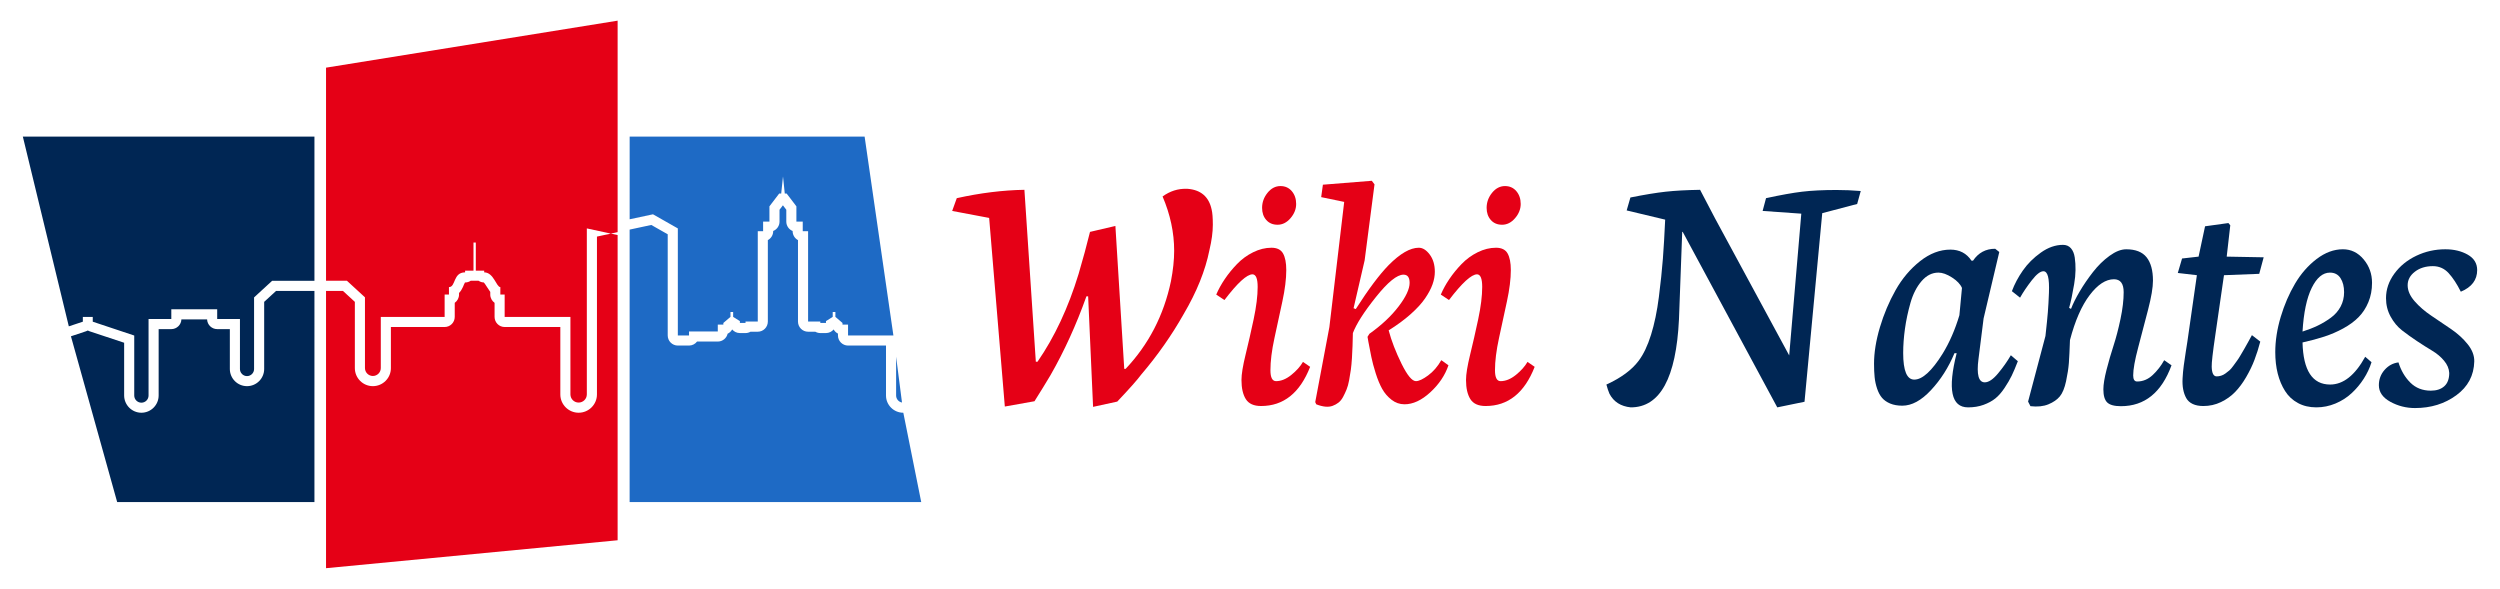
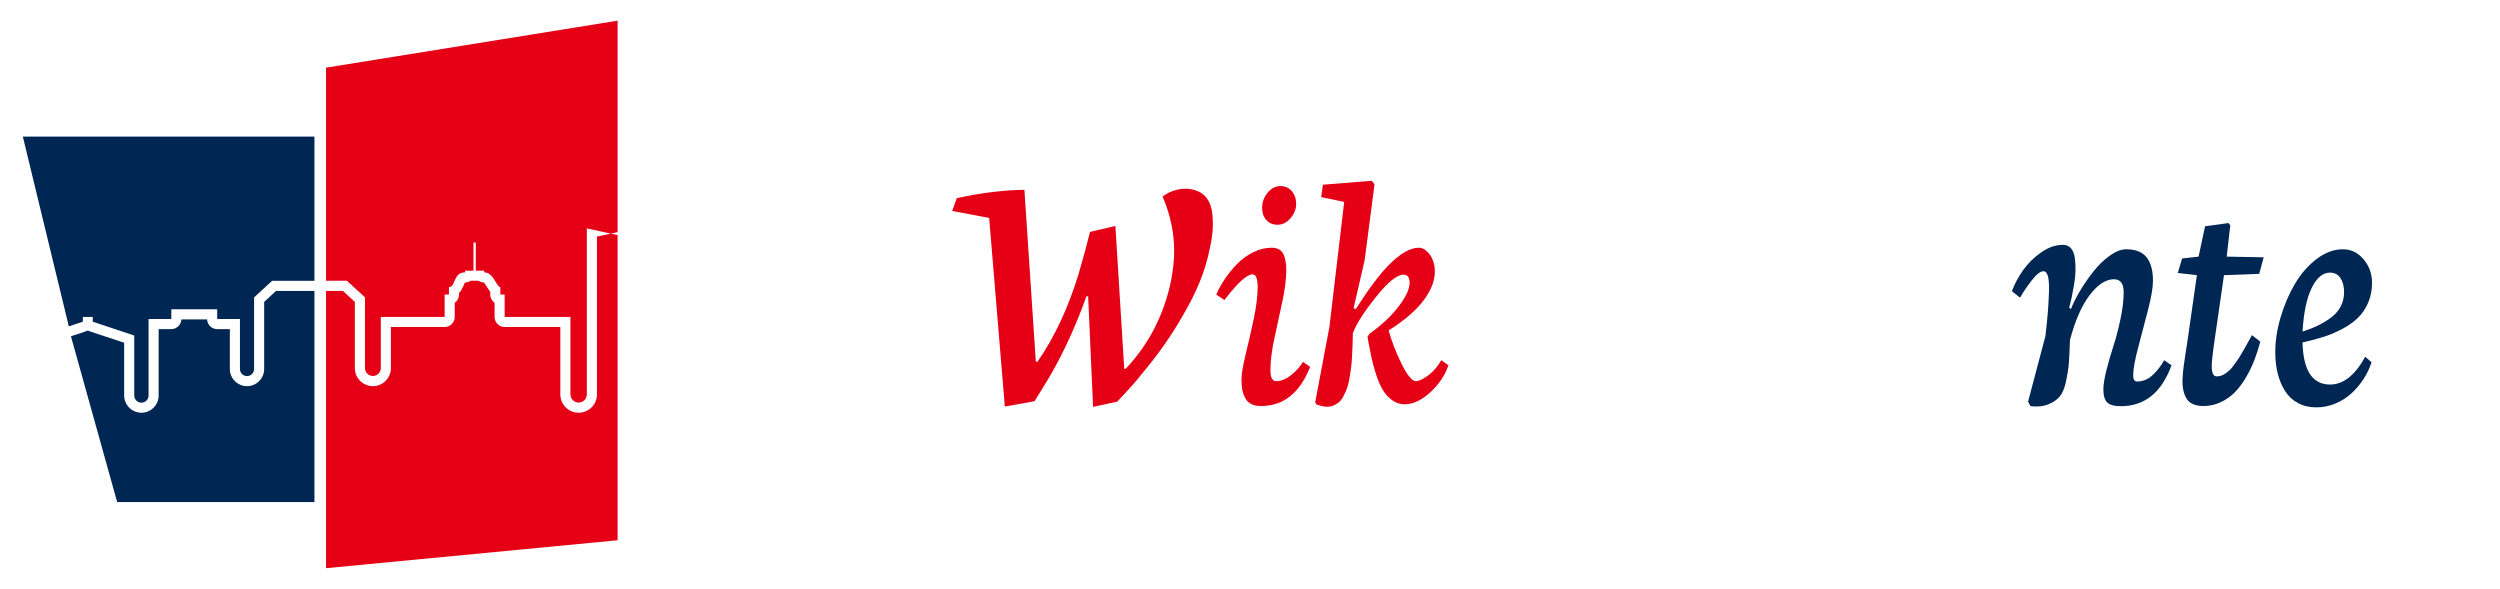
<svg xmlns="http://www.w3.org/2000/svg" version="1.1" id="Calque_1" x="0px" y="0px" width="242px" height="57px" viewBox="0 0 242 57" enable-background="new 0 0 242 57" xml:space="preserve">
  <g>
    <g>
      <path fill-rule="evenodd" clip-rule="evenodd" fill="#002654" d="M2.211,13.224h28.227v13.957h-4.095l-1.749,1.607v4.641v0.015    v0.097v0.093v0.093v0.091v0.092v0.098v0.092v0.092v0.093v0.095v0.094v0.092v0.093v0.094v0.971c0,0.374-0.308,0.682-0.684,0.682    l0,0c-0.376,0-0.683-0.308-0.683-0.682v-0.971v-0.062v-0.06v-0.061v-0.059v-0.062v-0.061v-0.062v-0.06v-0.061v-0.063v-0.058    v-0.062v-0.06v-0.061v-0.063v-0.058v-0.063v-0.059v-0.063v-0.057v-0.063v-0.051v-0.012V30.88c-0.736,0-1.468,0-2.203,0    c0-0.313,0-0.628,0-0.942c-1.482,0-2.962,0-4.441,0c0,0.314,0,0.629,0,0.942H14.38v4.668v0.062v0.102v0.104v0.097v0.103v0.1v0.101    v0.099v0.103v0.103v0.098v0.102v0.101v0.101v0.1v0.103v0.101v0.102v0.957c0,0.385-0.311,0.694-0.692,0.694l0,0    c-0.381,0-0.694-0.31-0.694-0.694v-0.957v-1.774v-3.076L8.979,31.14v-0.462h-0.96v0.462l-1.357,0.45L2.211,13.224L2.211,13.224z     M30.438,28.16h-3.713l-1.153,1.06v6.5c0,0.913-0.746,1.66-1.662,1.66c-0.916,0-1.661-0.747-1.661-1.66v-3.861    c-0.408,0-0.816,0-1.224,0c-0.528,0-0.96-0.421-0.978-0.943c-0.829,0-1.658,0-2.487,0c-0.017,0.522-0.451,0.943-0.977,0.943    h-1.226v6.421c0,0.921-0.748,1.673-1.67,1.673c-0.92,0-1.67-0.752-1.67-1.673v-5.102l-3.346-1.11    c-0.06-0.022-0.119-0.044-0.174-0.074c-0.053,0.03-0.111,0.052-0.172,0.074l-1.458,0.485l4.476,16.049h19.095V28.16z" />
      <path fill-rule="evenodd" clip-rule="evenodd" fill="#E50016" d="M31.56,6.55L59.786,2v20.754l-2.981-0.644v11.462v0.182v0.24    v0.235v0.239v0.237v0.237v0.24v0.235v0.24v0.236v0.237v0.238v0.236v0.239v0.239v0.236v0.858c0,0.438-0.356,0.793-0.795,0.793l0,0    c-0.437,0-0.793-0.354-0.793-0.793v-0.858v-0.106v-0.103v-0.102v-0.105v-0.105v-0.102v-0.104v-0.104v-0.105v-0.102v-0.104v-0.104    v-0.104v-0.104v-0.103v-0.104v-0.104v-0.102V35.35v-0.104v-0.104v-0.103v-0.103v-0.105v-0.105v-0.104v-0.101v-0.105v-0.104v-0.105    v-0.101V34v-0.105v-0.102v-0.105v-0.102v-0.014v-2.895c-2.122,0-4.244,0-6.366,0c0-0.721,0-1.441,0-2.164    c-0.139,0-0.277,0-0.417,0c0-0.242,0-0.48,0-0.721c-0.388,0-0.641-1.427-1.563-1.427c0-0.056,0-0.112,0-0.165    c-0.27,0-0.542,0-0.813,0c0-0.908,0-1.816,0-2.722c-0.074,0-0.148,0-0.224,0c0,0.905,0,1.813,0,2.722c-0.269,0-0.542,0-0.812,0    c0,0.053,0,0.109,0,0.165c-1.182,0-0.889,1.427-1.564,1.427c0,0.24,0,0.479,0,0.721c-0.138,0-0.277,0-0.418,0    c0,0.723,0,1.443,0,2.164c-2.059,0-4.118,0-6.179,0v2.479l0,0v0.064v0.065v0.062v0.063v0.065v0.064v0.062v0.064v0.064v0.063v0.063    v0.061v0.064v0.065v0.062v0.063v0.065v0.065v0.061v0.063v0.064v0.065v0.062v0.064v0.063v0.887c0,0.419-0.346,0.766-0.767,0.766    l0,0c-0.422,0-0.766-0.347-0.766-0.766v-0.887v-1.592v-4.369l-1.749-1.607H31.56V6.55L31.56,6.55z M59.786,22.472l-2.001,0.43    v15.279c0,0.976-0.796,1.771-1.774,1.771c-0.976,0-1.771-0.796-1.771-1.771v-6.526c-1.796,0-3.593,0-5.389,0    c-0.537,0-0.976-0.438-0.976-0.977c0-0.455,0-0.91,0-1.364c-0.252-0.179-0.417-0.473-0.417-0.8c0-0.087,0-0.172,0-0.257    c-0.185-0.243-0.333-0.527-0.519-0.782c-0.023-0.034-0.074-0.096-0.111-0.134c-0.186-0.005-0.357-0.064-0.503-0.164    c-0.089,0-0.179,0-0.268,0c-0.039,0-0.076,0-0.111-0.004c-0.037,0.004-0.074,0.004-0.112,0.004c-0.089,0-0.178,0-0.267,0    c-0.157,0.106-0.345,0.168-0.545,0.168c-0.005,0-0.009,0-0.013,0c-0.003,0.002-0.005,0.005-0.006,0.012    c-0.073,0.123-0.126,0.282-0.186,0.415c-0.099,0.222-0.219,0.424-0.382,0.589c0,0.052,0,0.103,0,0.153    c0,0.327-0.165,0.621-0.416,0.8c0,0.454,0,0.909,0,1.364c0,0.539-0.439,0.977-0.979,0.977c-1.732,0-3.467,0-5.201,0v3.981    c0,0.96-0.783,1.744-1.745,1.744c-0.961,0-1.744-0.784-1.744-1.744V29.22l-1.153-1.06H31.56V55l28.226-2.703V22.472z" />
-       <path fill-rule="evenodd" clip-rule="evenodd" fill="#1E6AC5" d="M60.948,13.224h22.747l2.786,19.248h-4.39V31.42h-0.537v-0.157    l-0.688-0.589v-0.471h-0.259v0.471l-0.653,0.41v0.179c-0.182,0-0.364,0-0.547,0c0-0.045,0-0.087,0-0.135c-0.395,0-0.788,0-1.183,0    c0-2.914,0-5.831,0-8.749c-0.174,0-0.346,0-0.518,0c0-0.309,0-0.616,0-0.925c-0.206,0-0.41,0-0.614,0v-1.48l-0.943-1.239h-0.182    l-0.172-1.655l-0.174,1.655h-0.195l-0.944,1.239c0,0.493,0,0.986,0,1.48c-0.205,0-0.409,0-0.612,0c0,0.309,0,0.616,0,0.925    c-0.173,0-0.346,0-0.517,0c0,2.918,0,5.835,0,8.749c-0.395,0-0.79,0-1.186,0c0,0.048,0,0.09,0,0.135h-0.545v-0.179l-0.653-0.41    v-0.471h-0.259v0.471l-0.688,0.589v0.157h-0.539c0,0.222,0,0.444,0,0.665c-0.929,0-1.857,0-2.785,0c0,0.129,0,0.259,0,0.387    c-0.36,0-0.721,0-1.083,0c0-3.453,0-6.907,0-10.361c-0.802-0.457-1.604-0.912-2.405-1.367l-2.259,0.482V13.224L60.948,13.224z     M86.744,34.528l0.569,4.436c-0.322-0.058-0.569-0.342-0.569-0.678v-0.964v-0.077v-0.076v-0.077v-0.074v-0.074v-0.076V36.79    v-0.075v-0.076v-0.077v-0.072v-0.076v-0.074V36.26v-0.074V36.11v-0.079v-0.073v-0.075v-0.075v-0.079v-0.072V35.58v-0.076v-0.076    v-0.075v-0.076v-0.013V34.528L86.744,34.528z M87.441,39.952h-0.007c-0.92,0-1.669-0.749-1.669-1.666V33.45    c-1.224,0-2.448,0-3.674,0c-0.537,0-0.977-0.439-0.977-0.979v-0.179c-0.175-0.089-0.322-0.231-0.415-0.402    c-0.18,0.214-0.449,0.35-0.746,0.35c-0.182,0-0.364,0-0.547,0c-0.175,0-0.342-0.048-0.484-0.13c-0.232,0-0.466,0-0.699,0    c-0.538,0-0.978-0.438-0.978-0.982c0-2.627,0-5.256,0-7.885c-0.309-0.165-0.518-0.491-0.518-0.864c0-0.005,0-0.011,0-0.019    c-0.359-0.146-0.613-0.496-0.613-0.906v-1.151l-0.327-0.431l-0.329,0.431c0,0.384,0,0.77,0,1.151c0,0.407-0.253,0.76-0.613,0.906    c0,0.008,0,0.014,0,0.019c0,0.373-0.209,0.699-0.518,0.864c0,2.629,0,5.258,0,7.885c0,0.545-0.439,0.982-0.976,0.982    c-0.234,0-0.467,0-0.701,0c-0.143,0.082-0.307,0.13-0.485,0.13h-0.545c-0.3,0-0.565-0.136-0.746-0.35    c-0.1,0.179-0.253,0.323-0.44,0.414c-0.1,0.433-0.491,0.758-0.954,0.758c-0.669,0-1.337,0-2.006,0    c-0.178,0.236-0.46,0.388-0.779,0.388c-0.36,0-0.721,0-1.083,0c-0.538,0-0.977-0.439-0.977-0.979c0-3.263,0-6.528,0-9.793    c-0.531-0.3-1.058-0.603-1.589-0.903l-2.098,0.45v26.376h28.227L87.441,39.952z" />
    </g>
    <g>
      <g>
        <path fill="#E50016" d="M105.81,39.385l-0.478-10.703h-0.165c-0.979,2.749-2.138,5.294-3.48,7.636     c-0.451,0.759-0.967,1.6-1.55,2.522l-2.87,0.512L95.75,21.095l-3.579-0.676l0.445-1.236c2.287-0.506,4.47-0.775,6.547-0.809     l1.105,16.641h0.165c1.649-2.386,2.975-5.217,3.975-8.494c0.418-1.418,0.786-2.775,1.105-4.073l2.458-0.577l0.857,13.837h0.132     c2.232-2.363,3.694-5.189,4.387-8.477c0.208-1.077,0.313-2.062,0.313-2.951c0-1.76-0.374-3.514-1.122-5.262     c0.715-0.517,1.484-0.764,2.309-0.742h0.099c1.297,0.099,2.078,0.77,2.342,2.012c0.076,0.309,0.115,0.798,0.115,1.468     c0,0.715-0.11,1.534-0.33,2.457c-0.396,1.979-1.226,4.04-2.49,6.185c-1.154,2.045-2.522,3.997-4.106,5.854     c-0.374,0.507-1.148,1.381-2.325,2.622L105.81,39.385z" />
        <path fill="#E50016" d="M122.978,35.839c0,0.704,0.181,1.056,0.544,1.056c0.484,0,0.973-0.197,1.468-0.594     c0.495-0.396,0.874-0.819,1.138-1.271l0.693,0.479c-0.99,2.529-2.573,3.793-4.75,3.793c-0.703,0-1.196-0.222-1.476-0.667     c-0.281-0.445-0.421-1.064-0.421-1.855c0-0.55,0.132-1.363,0.396-2.441c0.264-1.076,0.525-2.224,0.784-3.438     c0.258-1.215,0.387-2.257,0.387-3.126c0-0.803-0.165-1.209-0.495-1.221c-0.55,0-1.458,0.831-2.721,2.49l-0.792-0.527     c0.209-0.495,0.484-0.995,0.825-1.501c0.341-0.505,0.736-0.991,1.188-1.459s0.97-0.847,1.558-1.138     c0.589-0.292,1.18-0.438,1.773-0.438c0.538,0,0.913,0.185,1.121,0.553c0.208,0.369,0.313,0.905,0.313,1.607     c0,0.857-0.126,1.872-0.379,3.043c-0.253,1.171-0.508,2.353-0.766,3.546C123.106,33.924,122.978,34.96,122.978,35.839z      M125.048,18.506c0.279,0.33,0.42,0.742,0.42,1.237c0,0.494-0.182,0.954-0.544,1.376c-0.363,0.424-0.781,0.636-1.253,0.636     c-0.461,0-0.827-0.153-1.096-0.462c-0.27-0.308-0.404-0.697-0.404-1.171c0-0.538,0.176-1.024,0.528-1.459     c0.352-0.435,0.769-0.651,1.253-0.651C124.401,18.012,124.767,18.176,125.048,18.506z" />
        <path fill="#E50016" d="M132.56,32.31c1.164-0.824,2.105-1.703,2.82-2.64c0.715-0.934,1.071-1.697,1.071-2.291     c0-0.528-0.198-0.792-0.594-0.792c-0.627,0-1.517,0.724-2.671,2.169c-1.155,1.445-1.896,2.608-2.227,3.487     c-0.012,0.474-0.023,0.886-0.033,1.237c-0.011,0.353-0.03,0.748-0.058,1.188c-0.028,0.44-0.064,0.816-0.107,1.13     c-0.044,0.313-0.099,0.649-0.165,1.005c-0.066,0.358-0.148,0.658-0.248,0.899c-0.098,0.243-0.211,0.481-0.337,0.718     c-0.127,0.237-0.275,0.42-0.446,0.553c-0.17,0.132-0.359,0.236-0.568,0.313c-0.209,0.077-0.448,0.103-0.718,0.076     c-0.269-0.029-0.558-0.103-0.866-0.225l-0.098-0.214l1.368-7.257l1.435-12.121l-2.227-0.462l0.166-1.204l4.732-0.379l0.264,0.347     l-0.956,7.354l-1.072,4.635l0.214,0.082c1.221-1.913,2.282-3.331,3.184-4.255c1.111-1.121,2.084-1.682,2.919-1.682     c0.374,0,0.726,0.22,1.056,0.659c0.33,0.44,0.494,0.996,0.494,1.666c0,0.396-0.073,0.803-0.223,1.221     c-0.147,0.418-0.388,0.869-0.717,1.352c-0.33,0.484-0.795,0.993-1.395,1.526c-0.598,0.534-1.311,1.059-2.135,1.574     c0.274,1.022,0.689,2.098,1.244,3.225c0.557,1.128,1.021,1.69,1.395,1.69c0.286,0,0.68-0.184,1.179-0.552     c0.501-0.369,0.927-0.861,1.278-1.477l0.693,0.494c-0.33,0.969-0.916,1.84-1.756,2.614c-0.843,0.775-1.675,1.162-2.5,1.162     c-0.461,0-0.879-0.146-1.253-0.437s-0.677-0.643-0.907-1.055c-0.23-0.413-0.439-0.916-0.627-1.51s-0.326-1.114-0.419-1.567     c-0.095-0.449-0.19-0.945-0.29-1.483c-0.032-0.22-0.061-0.38-0.082-0.479L132.56,32.31z" />
-         <path fill="#E50016" d="M144.714,35.839c0,0.704,0.182,1.056,0.544,1.056c0.483,0,0.973-0.197,1.468-0.594     c0.494-0.396,0.874-0.819,1.138-1.271l0.692,0.479c-0.988,2.529-2.572,3.793-4.749,3.793c-0.704,0-1.196-0.222-1.476-0.667     c-0.281-0.445-0.421-1.064-0.421-1.855c0-0.55,0.132-1.363,0.396-2.441c0.264-1.076,0.525-2.224,0.784-3.438     c0.258-1.215,0.387-2.257,0.387-3.126c0-0.803-0.165-1.209-0.495-1.221c-0.549,0-1.457,0.831-2.721,2.49l-0.791-0.527     c0.208-0.495,0.483-0.995,0.824-1.501c0.341-0.505,0.736-0.991,1.188-1.459s0.97-0.847,1.558-1.138     c0.589-0.292,1.18-0.438,1.773-0.438c0.538,0,0.913,0.185,1.122,0.553c0.208,0.369,0.313,0.905,0.313,1.607     c0,0.857-0.126,1.872-0.379,3.043c-0.254,1.171-0.508,2.353-0.767,3.546S144.714,34.96,144.714,35.839z M146.784,18.506     c0.279,0.33,0.42,0.742,0.42,1.237c0,0.494-0.182,0.954-0.545,1.376c-0.362,0.424-0.78,0.636-1.253,0.636     c-0.462,0-0.827-0.153-1.097-0.462c-0.27-0.308-0.404-0.697-0.404-1.171c0-0.538,0.176-1.024,0.527-1.459     c0.354-0.435,0.77-0.651,1.254-0.651C146.138,18.012,146.503,18.176,146.784,18.506z" />
-         <path fill="#002654" d="M172.04,39.434l-9.152-16.986h-0.05l-0.313,8.461c-0.274,5.685-1.83,8.525-4.667,8.525     c-0.967-0.099-1.655-0.538-2.062-1.318c-0.109-0.253-0.208-0.55-0.297-0.891c1.419-0.648,2.457-1.413,3.117-2.293     c0.473-0.627,0.874-1.468,1.204-2.523c0.329-1.055,0.583-2.275,0.759-3.66c0.175-1.386,0.305-2.617,0.388-3.694     c0.081-1.077,0.156-2.343,0.222-3.794l-3.727-0.891l0.362-1.253c1.375-0.274,2.516-0.462,3.422-0.561     c0.908-0.101,2.015-0.159,3.323-0.182l1.451,2.771l7.175,13.26l1.171-13.722l-3.744-0.264l0.33-1.236     c1.418-0.308,2.583-0.517,3.496-0.627c0.913-0.109,2.018-0.165,3.314-0.165c0.781,0,1.567,0.033,2.358,0.099l-0.346,1.254     l-3.381,0.891l-1.716,18.256L172.04,39.434z" />
-         <path fill="#002654" d="M193.134,24.08l0.396,0.313l-1.518,6.432l-0.494,3.925c-0.198,1.507,0.006,2.26,0.608,2.26     c0.375,0,0.801-0.285,1.28-0.857c0.478-0.571,0.893-1.159,1.244-1.765l0.677,0.577c-0.221,0.572-0.418,1.039-0.594,1.401     c-0.176,0.363-0.407,0.759-0.693,1.188s-0.583,0.768-0.891,1.015c-0.307,0.248-0.687,0.453-1.138,0.618s-0.95,0.247-1.501,0.247     c-1.626,0-1.995-1.748-1.104-5.244h-0.214c-0.572,1.375-1.33,2.568-2.276,3.579c-0.935,1.001-1.856,1.501-2.771,1.501     c-0.451,0-0.841-0.069-1.172-0.206c-0.329-0.138-0.593-0.322-0.791-0.553c-0.197-0.231-0.356-0.528-0.478-0.892     c-0.122-0.362-0.201-0.73-0.239-1.104c-0.039-0.373-0.058-0.808-0.058-1.303c0-1.076,0.189-2.253,0.568-3.529     c0.38-1.274,0.886-2.474,1.517-3.595c0.633-1.122,1.422-2.056,2.367-2.804c0.946-0.747,1.924-1.121,2.936-1.121     c0.891,0,1.572,0.357,2.045,1.071h0.148C191.507,24.466,192.221,24.08,193.134,24.08z M184.228,34.173     c0,1.716,0.357,2.573,1.072,2.573c0.792,0,1.709-0.841,2.754-2.523c0.66-1.077,1.198-2.313,1.616-3.711l0.248-2.639     c-0.155-0.362-0.476-0.7-0.965-1.014c-0.49-0.313-0.927-0.471-1.312-0.471c-0.616,0-1.16,0.276-1.633,0.825     c-0.473,0.55-0.83,1.248-1.072,2.094c-0.241,0.848-0.421,1.683-0.535,2.507C184.286,32.64,184.228,33.426,184.228,34.173z" />
        <path fill="#002654" d="M200.373,32.92c-0.033,0.945-0.068,1.68-0.106,2.202c-0.039,0.521-0.13,1.115-0.272,1.781     c-0.143,0.665-0.344,1.154-0.603,1.468c-0.258,0.313-0.627,0.568-1.104,0.766c-0.479,0.198-1.058,0.259-1.74,0.182l-0.229-0.445     l1.681-6.349c0.11-0.99,0.187-1.753,0.231-2.293c0.044-0.538,0.079-1.168,0.107-1.888c0.027-0.72-0.003-1.247-0.091-1.583     c-0.089-0.336-0.237-0.504-0.445-0.504c-0.297,0-0.674,0.295-1.13,0.883s-0.833,1.146-1.13,1.674l-0.791-0.627     c0.253-0.681,0.606-1.35,1.063-2.003c0.456-0.654,1.036-1.231,1.739-1.731c0.704-0.501,1.419-0.751,2.145-0.751     c0.319,0,0.574,0.11,0.768,0.329c0.192,0.221,0.315,0.521,0.37,0.899c0.056,0.381,0.08,0.783,0.074,1.212     c-0.005,0.429-0.049,0.886-0.133,1.369c-0.081,0.483-0.161,0.907-0.238,1.27c-0.076,0.363-0.159,0.704-0.248,1.022l0.183,0.099     c0.187-0.494,0.467-1.057,0.841-1.689c0.373-0.633,0.802-1.259,1.286-1.88c0.483-0.621,1.017-1.144,1.6-1.567     c0.583-0.423,1.122-0.635,1.616-0.635c0.901,0,1.559,0.259,1.972,0.775c0.411,0.517,0.618,1.27,0.618,2.259     c0,0.66-0.159,1.605-0.479,2.837s-0.638,2.449-0.957,3.653c-0.32,1.204-0.478,2.098-0.478,2.68c0,0.396,0.126,0.594,0.379,0.594     c0.561,0,1.063-0.209,1.51-0.627c0.444-0.417,0.815-0.896,1.112-1.435l0.709,0.494c-0.967,2.639-2.6,3.958-4.897,3.958     c-0.638,0-1.08-0.121-1.328-0.362c-0.247-0.242-0.371-0.665-0.371-1.271c0-0.461,0.103-1.09,0.305-1.888     c0.204-0.797,0.429-1.575,0.677-2.334c0.247-0.759,0.473-1.621,0.676-2.589c0.204-0.967,0.306-1.831,0.306-2.59     c0-0.835-0.313-1.253-0.94-1.253c-0.791,0-1.575,0.513-2.35,1.534C201.503,29.589,200.868,31.04,200.373,32.92z" />
        <path fill="#002654" d="M214.572,36.433c0.143,0,0.286-0.021,0.43-0.066c0.143-0.043,0.283-0.115,0.42-0.214     c0.138-0.099,0.264-0.198,0.38-0.297c0.114-0.099,0.241-0.244,0.378-0.437c0.138-0.192,0.257-0.354,0.355-0.487     c0.099-0.132,0.224-0.324,0.371-0.578c0.149-0.251,0.264-0.449,0.347-0.593c0.082-0.143,0.206-0.362,0.371-0.659     c0.164-0.297,0.286-0.517,0.362-0.66l0.809,0.627c-0.165,0.627-0.353,1.216-0.562,1.765c-0.208,0.55-0.478,1.107-0.808,1.674     c-0.33,0.567-0.687,1.047-1.072,1.443c-0.385,0.396-0.841,0.721-1.368,0.973c-0.528,0.253-1.094,0.379-1.699,0.379     c-0.406,0-0.75-0.065-1.031-0.197c-0.279-0.132-0.488-0.321-0.626-0.568c-0.138-0.248-0.236-0.528-0.297-0.842     s-0.08-0.677-0.058-1.088c0.022-0.412,0.061-0.822,0.115-1.229c0.056-0.406,0.121-0.857,0.198-1.353     c0.065-0.417,0.115-0.73,0.148-0.939l0.923-6.448l-1.847-0.215l0.412-1.401l1.6-0.182l0.627-2.936l2.26-0.313l0.181,0.215     l-0.346,3.034l3.578,0.066l-0.429,1.6l-3.413,0.132l-0.842,5.821c-0.241,1.638-0.357,2.65-0.346,3.034     C214.106,36.119,214.266,36.433,214.572,36.433z" />
        <path fill="#002654" d="M222.885,33.15c0.065,2.717,0.956,4.074,2.671,4.074c1.276,0,2.408-0.896,3.397-2.688l0.61,0.528     c-0.176,0.56-0.429,1.097-0.759,1.607c-0.329,0.512-0.72,0.977-1.171,1.394c-0.451,0.418-0.973,0.751-1.566,0.998     s-1.21,0.37-1.847,0.37c-0.671,0-1.265-0.14-1.781-0.42c-0.518-0.28-0.933-0.668-1.245-1.163c-0.314-0.494-0.55-1.058-0.71-1.689     c-0.159-0.633-0.238-1.322-0.238-2.07c0-1.1,0.177-2.237,0.527-3.414c0.353-1.176,0.814-2.248,1.386-3.216     c0.571-0.967,1.27-1.764,2.094-2.392c0.825-0.626,1.672-0.939,2.54-0.939c0.792,0,1.46,0.325,2.003,0.973     c0.546,0.649,0.817,1.408,0.817,2.276c0,0.682-0.118,1.306-0.355,1.872c-0.235,0.566-0.552,1.05-0.947,1.45     c-0.396,0.402-0.891,0.766-1.484,1.09c-0.594,0.323-1.204,0.588-1.831,0.791C224.369,32.787,223.665,32.975,222.885,33.15z      M225.54,26.389c-0.693,0-1.281,0.493-1.765,1.477c-0.484,0.984-0.781,2.395-0.891,4.229c0.55-0.175,1.042-0.367,1.477-0.577     c0.434-0.208,0.854-0.461,1.261-0.758s0.723-0.657,0.949-1.08c0.225-0.423,0.337-0.888,0.337-1.395     c0-0.549-0.115-1.003-0.346-1.359C226.331,26.568,225.991,26.389,225.54,26.389z" />
-         <path fill="#002654" d="M230.966,28.863c0-0.846,0.27-1.638,0.808-2.375c0.538-0.736,1.248-1.313,2.128-1.731     s1.813-0.627,2.804-0.627c0.835,0,1.558,0.174,2.169,0.52c0.609,0.347,0.915,0.845,0.915,1.492c0,0.957-0.528,1.655-1.584,2.095     c-0.373-0.747-0.767-1.347-1.179-1.798c-0.413-0.45-0.92-0.676-1.525-0.676c-0.693,0-1.273,0.179-1.739,0.536     c-0.468,0.357-0.702,0.795-0.702,1.311c0,0.518,0.223,1.031,0.669,1.543c0.444,0.511,0.986,0.98,1.624,1.409     c0.637,0.429,1.275,0.86,1.914,1.295c0.636,0.435,1.173,0.924,1.607,1.468c0.434,0.544,0.645,1.097,0.634,1.657     c-0.032,1.364-0.612,2.457-1.74,3.281c-1.126,0.825-2.459,1.237-3.998,1.237c-0.858,0-1.655-0.205-2.392-0.61     c-0.736-0.406-1.105-0.939-1.105-1.6c0-0.571,0.185-1.065,0.554-1.484c0.367-0.417,0.815-0.659,1.343-0.726     c0.242,0.781,0.624,1.433,1.146,1.955c0.522,0.521,1.186,0.782,1.987,0.782c0.55,0,0.983-0.143,1.303-0.429     c0.319-0.285,0.479-0.715,0.479-1.286c-0.022-0.417-0.189-0.813-0.504-1.188c-0.312-0.373-0.694-0.694-1.146-0.964     s-0.937-0.577-1.46-0.924c-0.521-0.347-1.005-0.693-1.451-1.039c-0.444-0.346-0.815-0.791-1.112-1.336     C231.114,30.108,230.966,29.512,230.966,28.863z" />
      </g>
    </g>
  </g>
</svg>